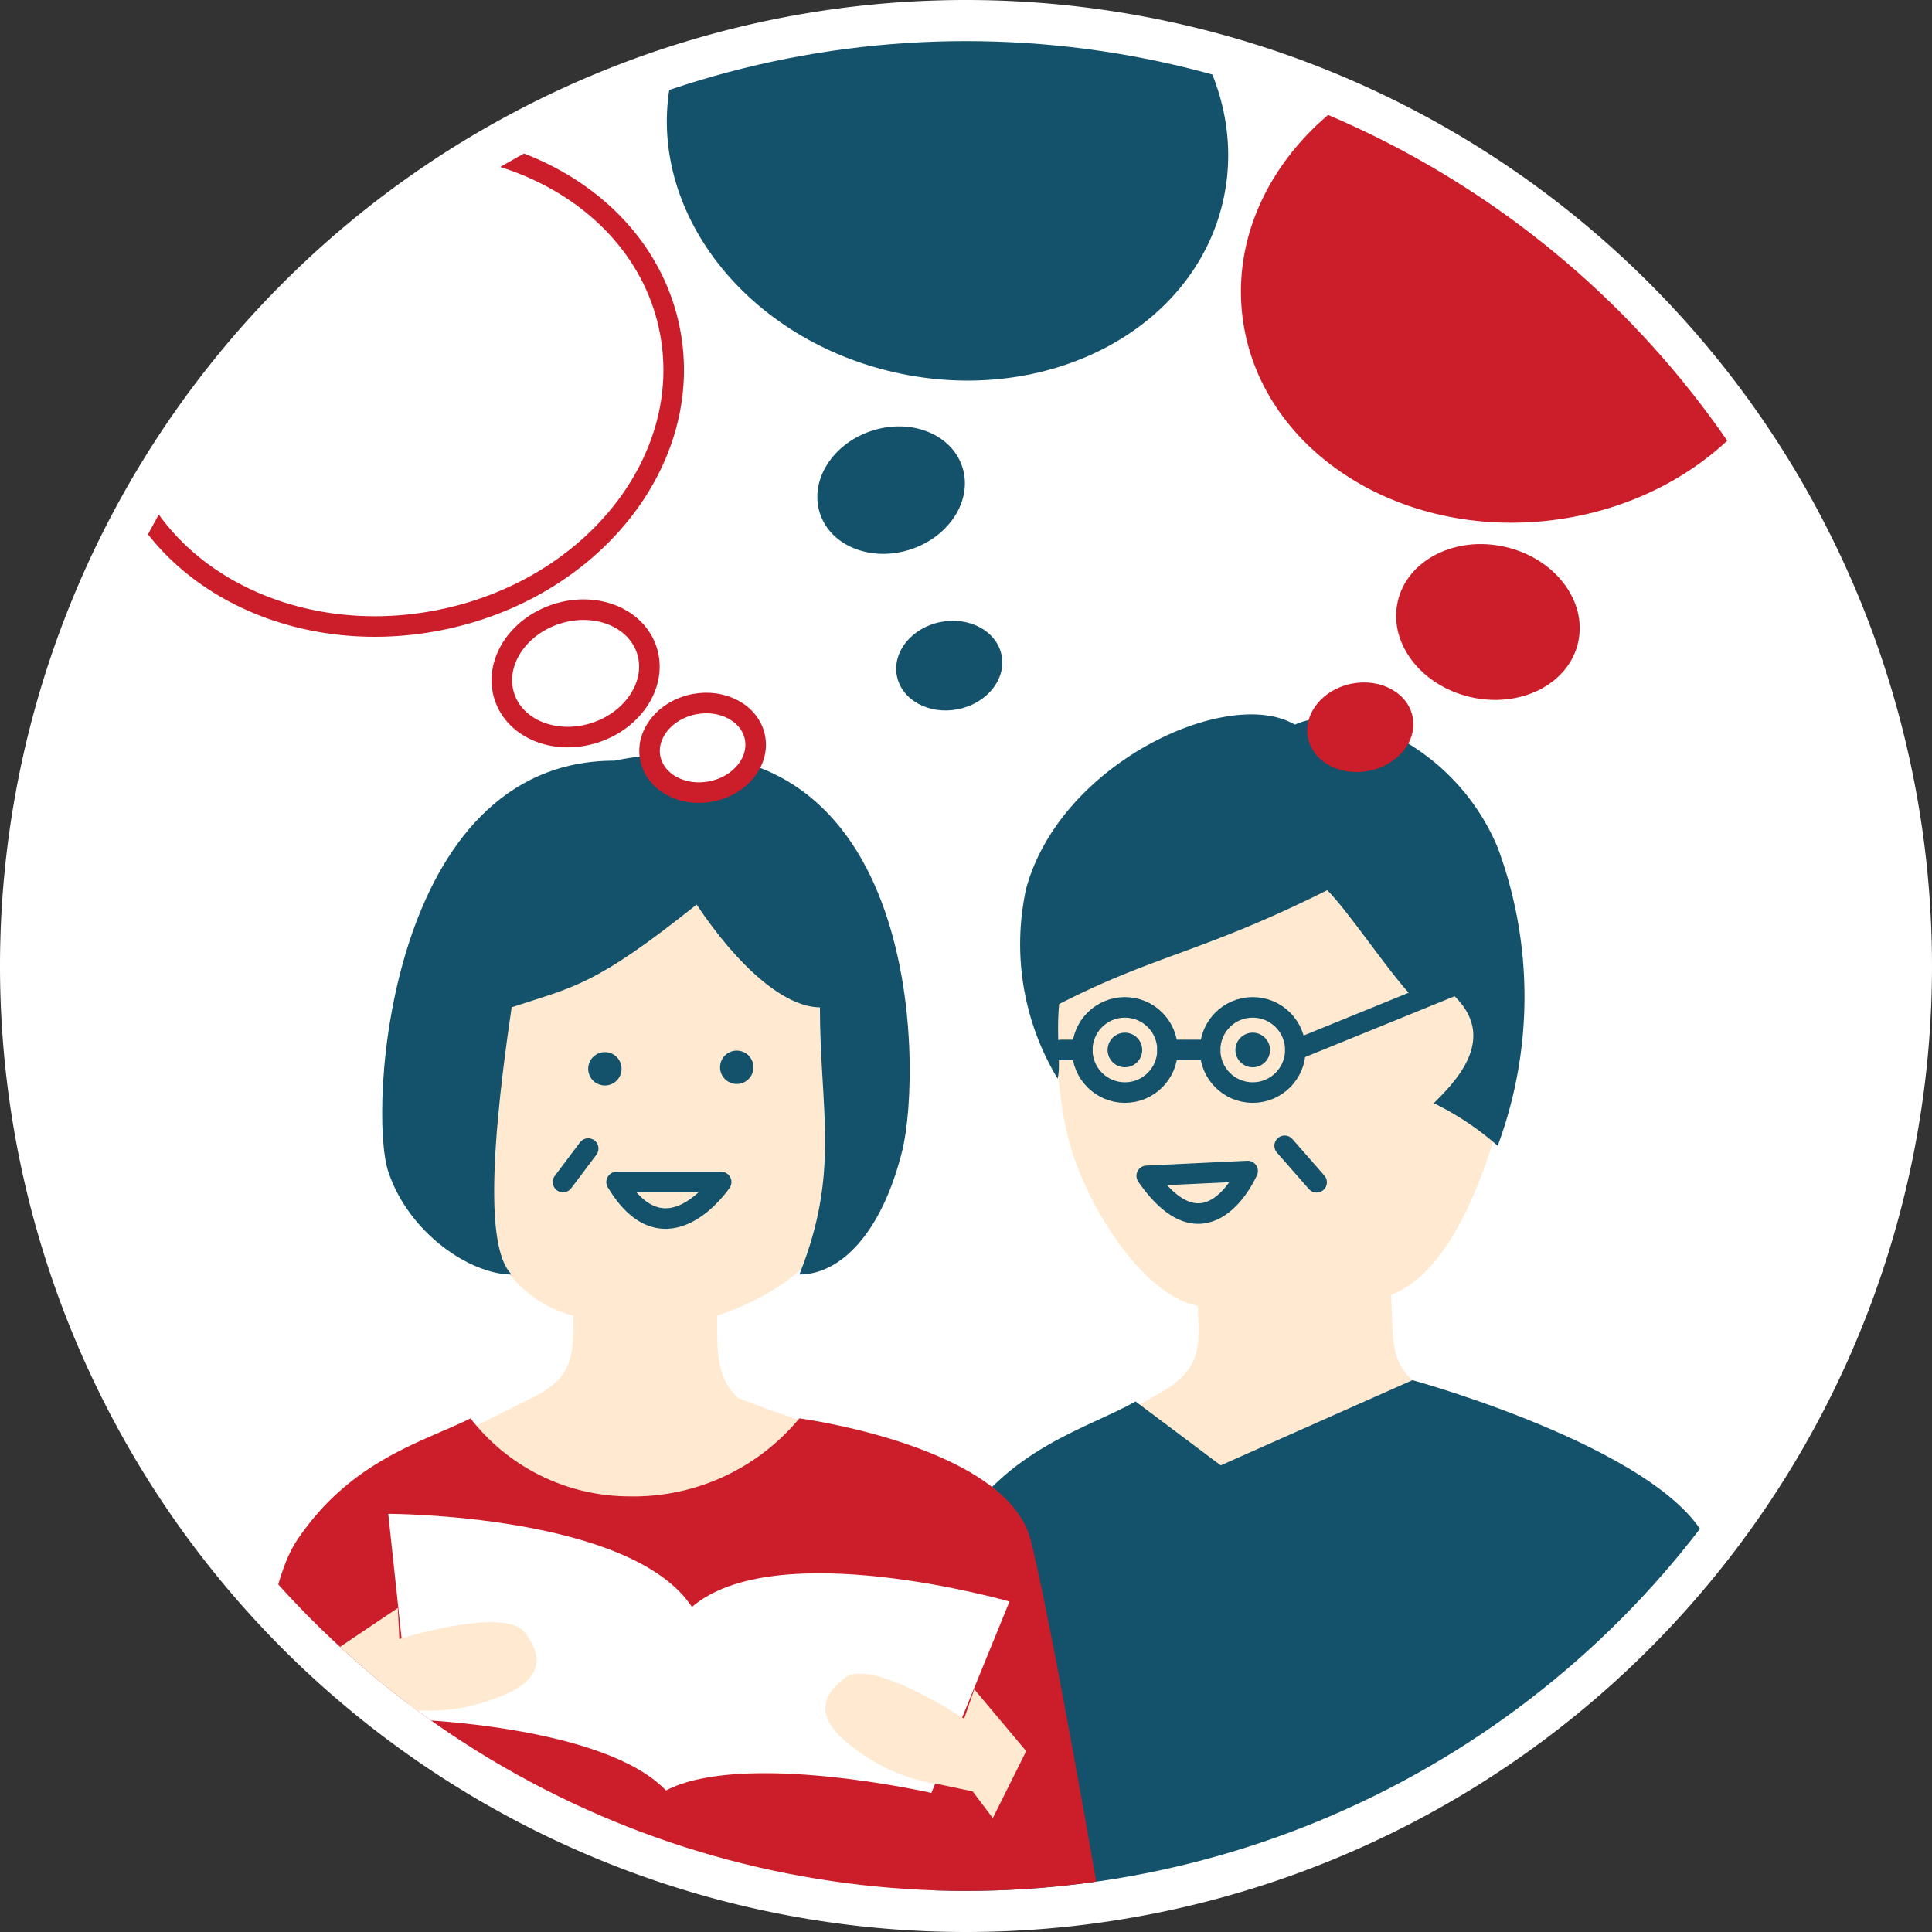
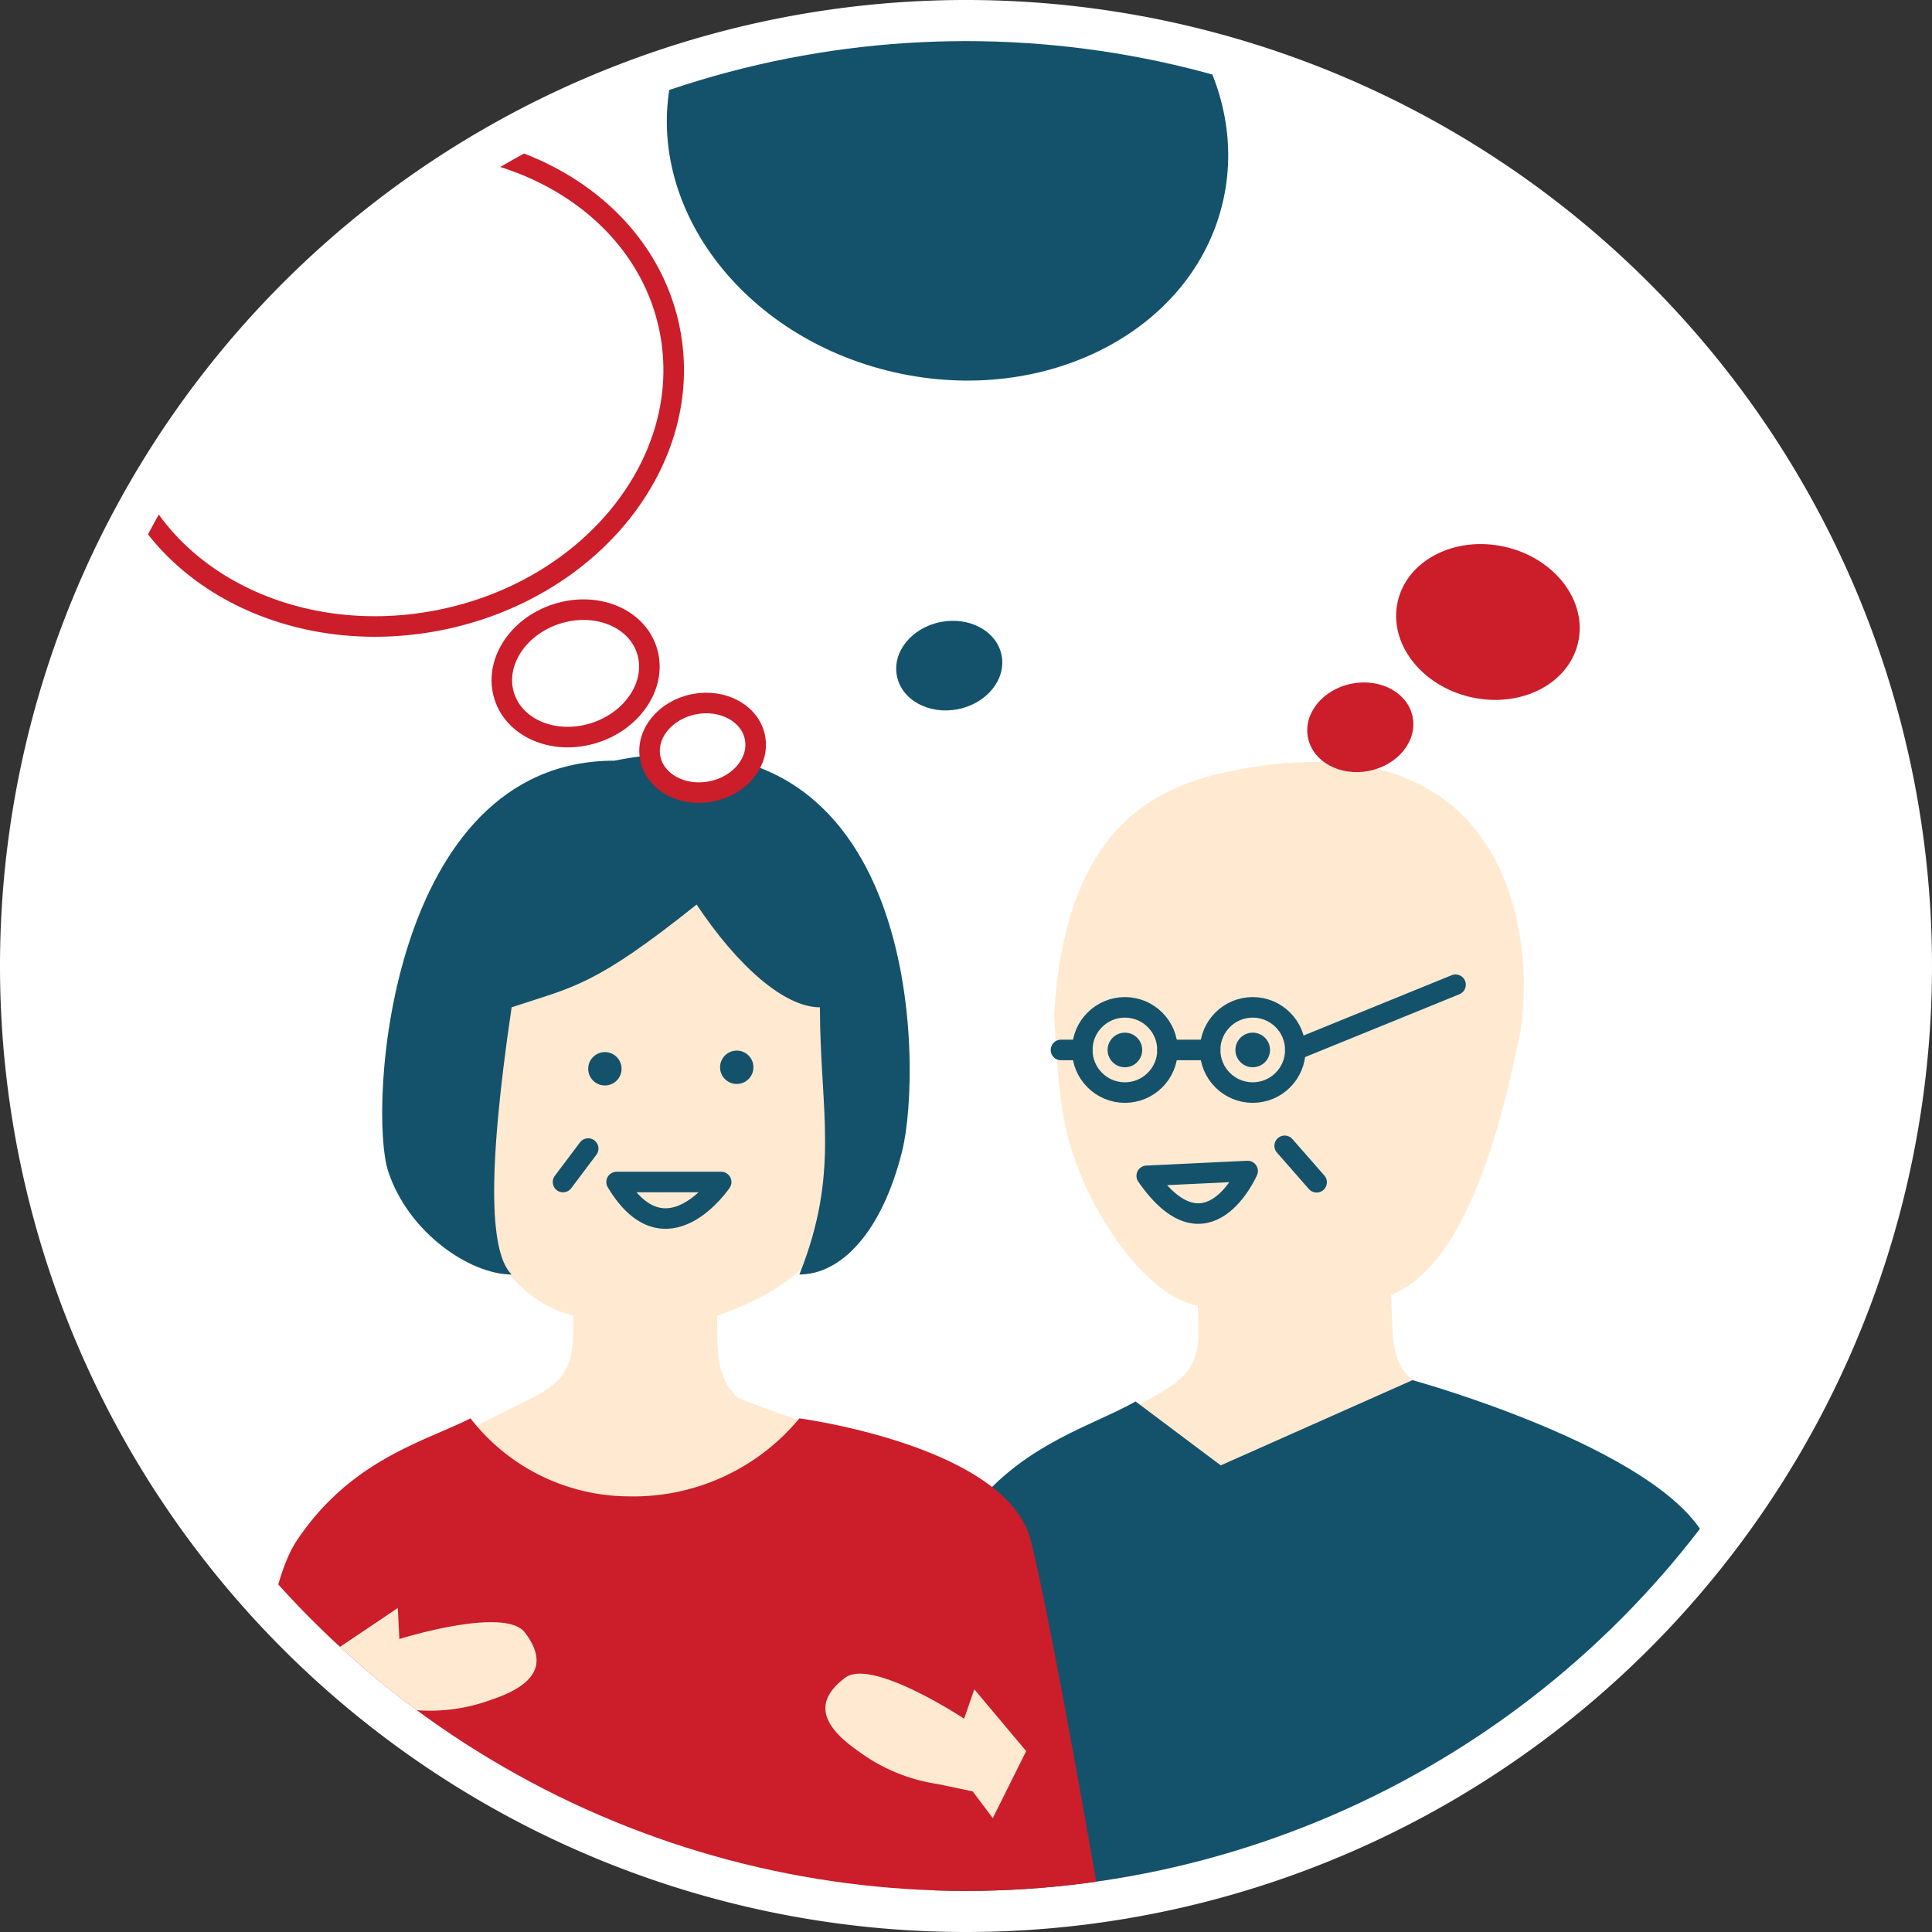
<svg xmlns="http://www.w3.org/2000/svg" width="94" height="94" viewBox="0 0 94 94">
  <rect x="0" y="0" width="94" height="94" fill="#333333" stroke="none" />
  <defs>
    <clipPath id="clip-path">
      <circle id="楕円形_73" data-name="楕円形 73" cx="45" cy="45" r="45" transform="translate(1695.607 2987.99)" fill="#d4b26f" />
    </clipPath>
  </defs>
  <g id="after2" transform="translate(-1693.607 -2985.99)">
    <path id="楕円形_73-2" data-name="楕円形 73" d="M45,0A45,45,0,1,1,0,45,45,45,0,0,1,45,0Z" transform="translate(1695.607 2987.99)" fill="#fff" stroke="#fff" stroke-width="4" />
    <g id="グループ_872" data-name="グループ 872" clip-path="url(#clip-path)">
      <g id="グループ_871" data-name="グループ 871">
        <path id="パス_628" data-name="パス 628" d="M1753.6,3023.482c14.379-2.846,14.693,9.509,13.908,13.074-.611,2.774-2.217,10.862-6.219,12.438.111,2.07-.054,3.167,1.036,4.146,1.591.691,4.242,1.758,4.378,1.817l-10.942,8.889-9.758-7.781,4.029-2.291c2.015-1.146,1.959-2.181,1.848-4.251-2.194-.426-4.332-3.33-5.507-5.933-1.072-2.374-1.267-4.275-1.478-8.225C1745.436,3026,1750.067,3024.2,1753.6,3023.482Z" fill="#ffead1" />
        <circle id="楕円形_76" data-name="楕円形 76" cx="0.842" cy="0.842" r="0.842" transform="translate(1753.715 3036.233)" fill="#14526b" />
        <circle id="楕円形_77" data-name="楕円形 77" cx="0.842" cy="0.842" r="0.842" transform="translate(1747.496 3036.233)" fill="#14526b" />
        <path id="パス_629" data-name="パス 629" d="M1748.856,3054.177l4.146,3.109,9.328-4.146s13.064,3.587,14.511,8.292,3.659,18.489,3.659,18.489l-41.154,1.035s-1.769-16.1.732-20.309S1746.535,3055.5,1748.856,3054.177Z" fill="#14526b" />
-         <path id="パス_133" data-name="パス 133" d="M1745.066,3038.47c.171-.686-.079-2.017.073-3.629,4.754-2.43,6.936-2.488,13.045-5.54,1.037,1.037,3.11,4.146,4.146,5.183,0,0,1.213-.861,2.073,0,2.073,2.072,0,4.145-1.036,5.182a13.877,13.877,0,0,1,3.109,2.073,20.833,20.833,0,0,0,0-14.511,10.785,10.785,0,0,0-6.772-6.149,4.623,4.623,0,0,0-3.1.166c-3.216-1.9-11.39,1.836-13.067,7.966A12.641,12.641,0,0,0,1745.066,3038.47Z" fill="#14526b" />
        <path id="パス_630" data-name="パス 630" d="M1723.5,3025c5.41-.8,10,2,11,8s3,14-6,17c0,2,0,3,1,4a60.011,60.011,0,0,0,6,2l-11,8-9-8,4-2c2-1,2-2,2-4-4-1-6-6-6-14C1716.5,3027,1720.054,3025.513,1723.5,3025Z" fill="#ffead1" />
        <circle id="楕円形_76-2" data-name="楕円形 76" cx="0.812" cy="0.812" r="0.812" transform="translate(1728.641 3037.106)" fill="#14526b" />
        <circle id="楕円形_77-2" data-name="楕円形 77" cx="0.812" cy="0.812" r="0.812" transform="translate(1722.225 3037.179)" fill="#14526b" />
        <path id="パス_631" data-name="パス 631" d="M1723.607,3043.5h5.088S1726,3047.5,1723.607,3043.5Z" fill="none" stroke="#14526b" stroke-linecap="round" stroke-linejoin="round" stroke-width="1" />
        <path id="パス_632" data-name="パス 632" d="M1716.5,3055a9.793,9.793,0,0,0,7.678,3.794A10.472,10.472,0,0,0,1732.5,3055s10.109,1.338,11.261,5.946,3.739,19.817,3.739,19.817l-41.753-.234s-.322-15.66,2.3-19.583S1714.2,3056.152,1716.5,3055Z" fill="#cb1d2a" />
        <path id="パス_133-2" data-name="パス 133" d="M1712.5,3043c1,3,4,5,6,5-1-1-1.257-4.507,0-13,3-1,4-1,9-5,2,3,4.268,5,6,5,0,5,1,8-1,13,2,0,4-2,5-6s1-22-14-19C1712.5,3023,1711.5,3040,1712.5,3043Z" fill="#14526b" />
-         <path id="パス_633" data-name="パス 633" d="M1714.352,3072.431l-1.07-10s11.93.006,14.824,4.606l-.118-.016c4.055-3.619,15.52-.322,15.52-.322l-3.8,9.312s-9.155-2.077-12.915-.12C1723.761,3072.712,1714.352,3072.431,1714.352,3072.431Z" transform="translate(-0.785 -2.788)" fill="#fff" />
        <g id="グループ_870" data-name="グループ 870" transform="translate(-0.785 -2.788)">
          <path id="パス_634" data-name="パス 634" d="M1741.3,3072.4s-4.486-2.972-5.788-1.992-1.462,2.12.658,3.583a8.6,8.6,0,0,0,3.847,1.589l1.7.357.979,1.3,1.624-3.26-2.523-3.008Z" fill="#ffead1" />
          <path id="パス_635" data-name="パス 635" d="M1713.823,3068.523s5.134-1.613,6.113-.311.819,2.442-1.624,3.26a8.609,8.609,0,0,1-4.136.463l-1.728-.127-1.3.979-.658-3.582,3.257-2.192Z" fill="#ffead1" />
        </g>
-         <ellipse id="楕円形_255" data-name="楕円形 255" cx="13.75" cy="11.674" rx="13.75" ry="11.674" transform="translate(1752.606 2989.844) rotate(-7.165)" fill="#cb1d2a" />
        <ellipse id="楕円形_256" data-name="楕円形 256" cx="11.674" cy="13.75" rx="11.674" ry="13.75" transform="matrix(0.222, -0.975, 0.975, 0.222, 1723.71, 3001.05)" fill="#14526b" />
        <ellipse id="楕円形_257" data-name="楕円形 257" cx="13.75" cy="11.674" rx="13.75" ry="11.674" transform="translate(1696.96 2995.912) rotate(-11.131)" fill="#fff" stroke="#cb1d2a" stroke-width="1" />
        <ellipse id="楕円形_258" data-name="楕円形 258" cx="3.75" cy="4.5" rx="3.75" ry="4.5" transform="matrix(0.222, -0.975, 0.975, 0.222, 1760.781, 3018.91)" fill="#cb1d2a" />
-         <ellipse id="楕円形_259" data-name="楕円形 259" cx="3.643" cy="3.036" rx="3.643" ry="3.036" transform="translate(1732.559 3008.079) rotate(-18.055)" fill="#14526b" />
        <ellipse id="楕円形_260" data-name="楕円形 260" cx="3.643" cy="3.036" rx="3.643" ry="3.036" transform="translate(1717.208 3016.995) rotate(-18.055)" fill="#fff" stroke="#cb1d2a" stroke-width="1" />
        <ellipse id="楕円形_261" data-name="楕円形 261" cx="2.596" cy="2.163" rx="2.596" ry="2.163" transform="translate(1756.827 3019.754) rotate(-11.131)" fill="#cb1d2a" />
        <ellipse id="楕円形_262" data-name="楕円形 262" cx="2.596" cy="2.163" rx="2.596" ry="2.163" transform="translate(1736.827 3016.754) rotate(-11.131)" fill="#14526b" />
        <ellipse id="楕円形_263" data-name="楕円形 263" cx="2.596" cy="2.163" rx="2.596" ry="2.163" transform="translate(1724.827 3020.754) rotate(-11.131)" fill="#fff" stroke="#cb1d2a" stroke-width="1" />
        <line id="線_69" data-name="線 69" x1="1.225" y2="1.629" transform="translate(1721 3041.872)" fill="none" stroke="#14526b" stroke-linecap="round" stroke-linejoin="round" stroke-width="1" />
        <circle id="楕円形_264" data-name="楕円形 264" cx="2.073" cy="2.073" r="2.073" transform="translate(1752.484 3035.002)" fill="none" stroke="#14526b" stroke-linecap="round" stroke-linejoin="round" stroke-width="1" />
        <circle id="楕円形_265" data-name="楕円形 265" cx="2.073" cy="2.073" r="2.073" transform="translate(1746.265 3035.002)" fill="none" stroke="#14526b" stroke-linecap="round" stroke-linejoin="round" stroke-width="1" />
        <line id="線_70" data-name="線 70" x2="2.073" transform="translate(1750.411 3037.075)" fill="none" stroke="#14526b" stroke-linecap="round" stroke-linejoin="round" stroke-width="1" />
        <line id="線_71" data-name="線 71" y1="3.174" x2="7.795" transform="translate(1756.63 3033.901)" fill="none" stroke="#14526b" stroke-linecap="round" stroke-linejoin="round" stroke-width="1" />
        <line id="線_72" data-name="線 72" x1="1.036" transform="translate(1745.228 3037.075)" fill="none" stroke="#14526b" stroke-linecap="round" stroke-linejoin="round" stroke-width="1" />
        <line id="線_73" data-name="線 73" x2="1.555" y2="1.774" transform="translate(1756.111 3041.739)" fill="none" stroke="#14526b" stroke-linecap="round" stroke-linejoin="round" stroke-width="1" />
        <path id="パス_636" data-name="パス 636" d="M1749.4,3043.2l4.909-.235S1752.352,3047.462,1749.4,3043.2Z" fill="none" stroke="#14526b" stroke-linecap="round" stroke-linejoin="round" stroke-width="1" />
      </g>
    </g>
  </g>
</svg>